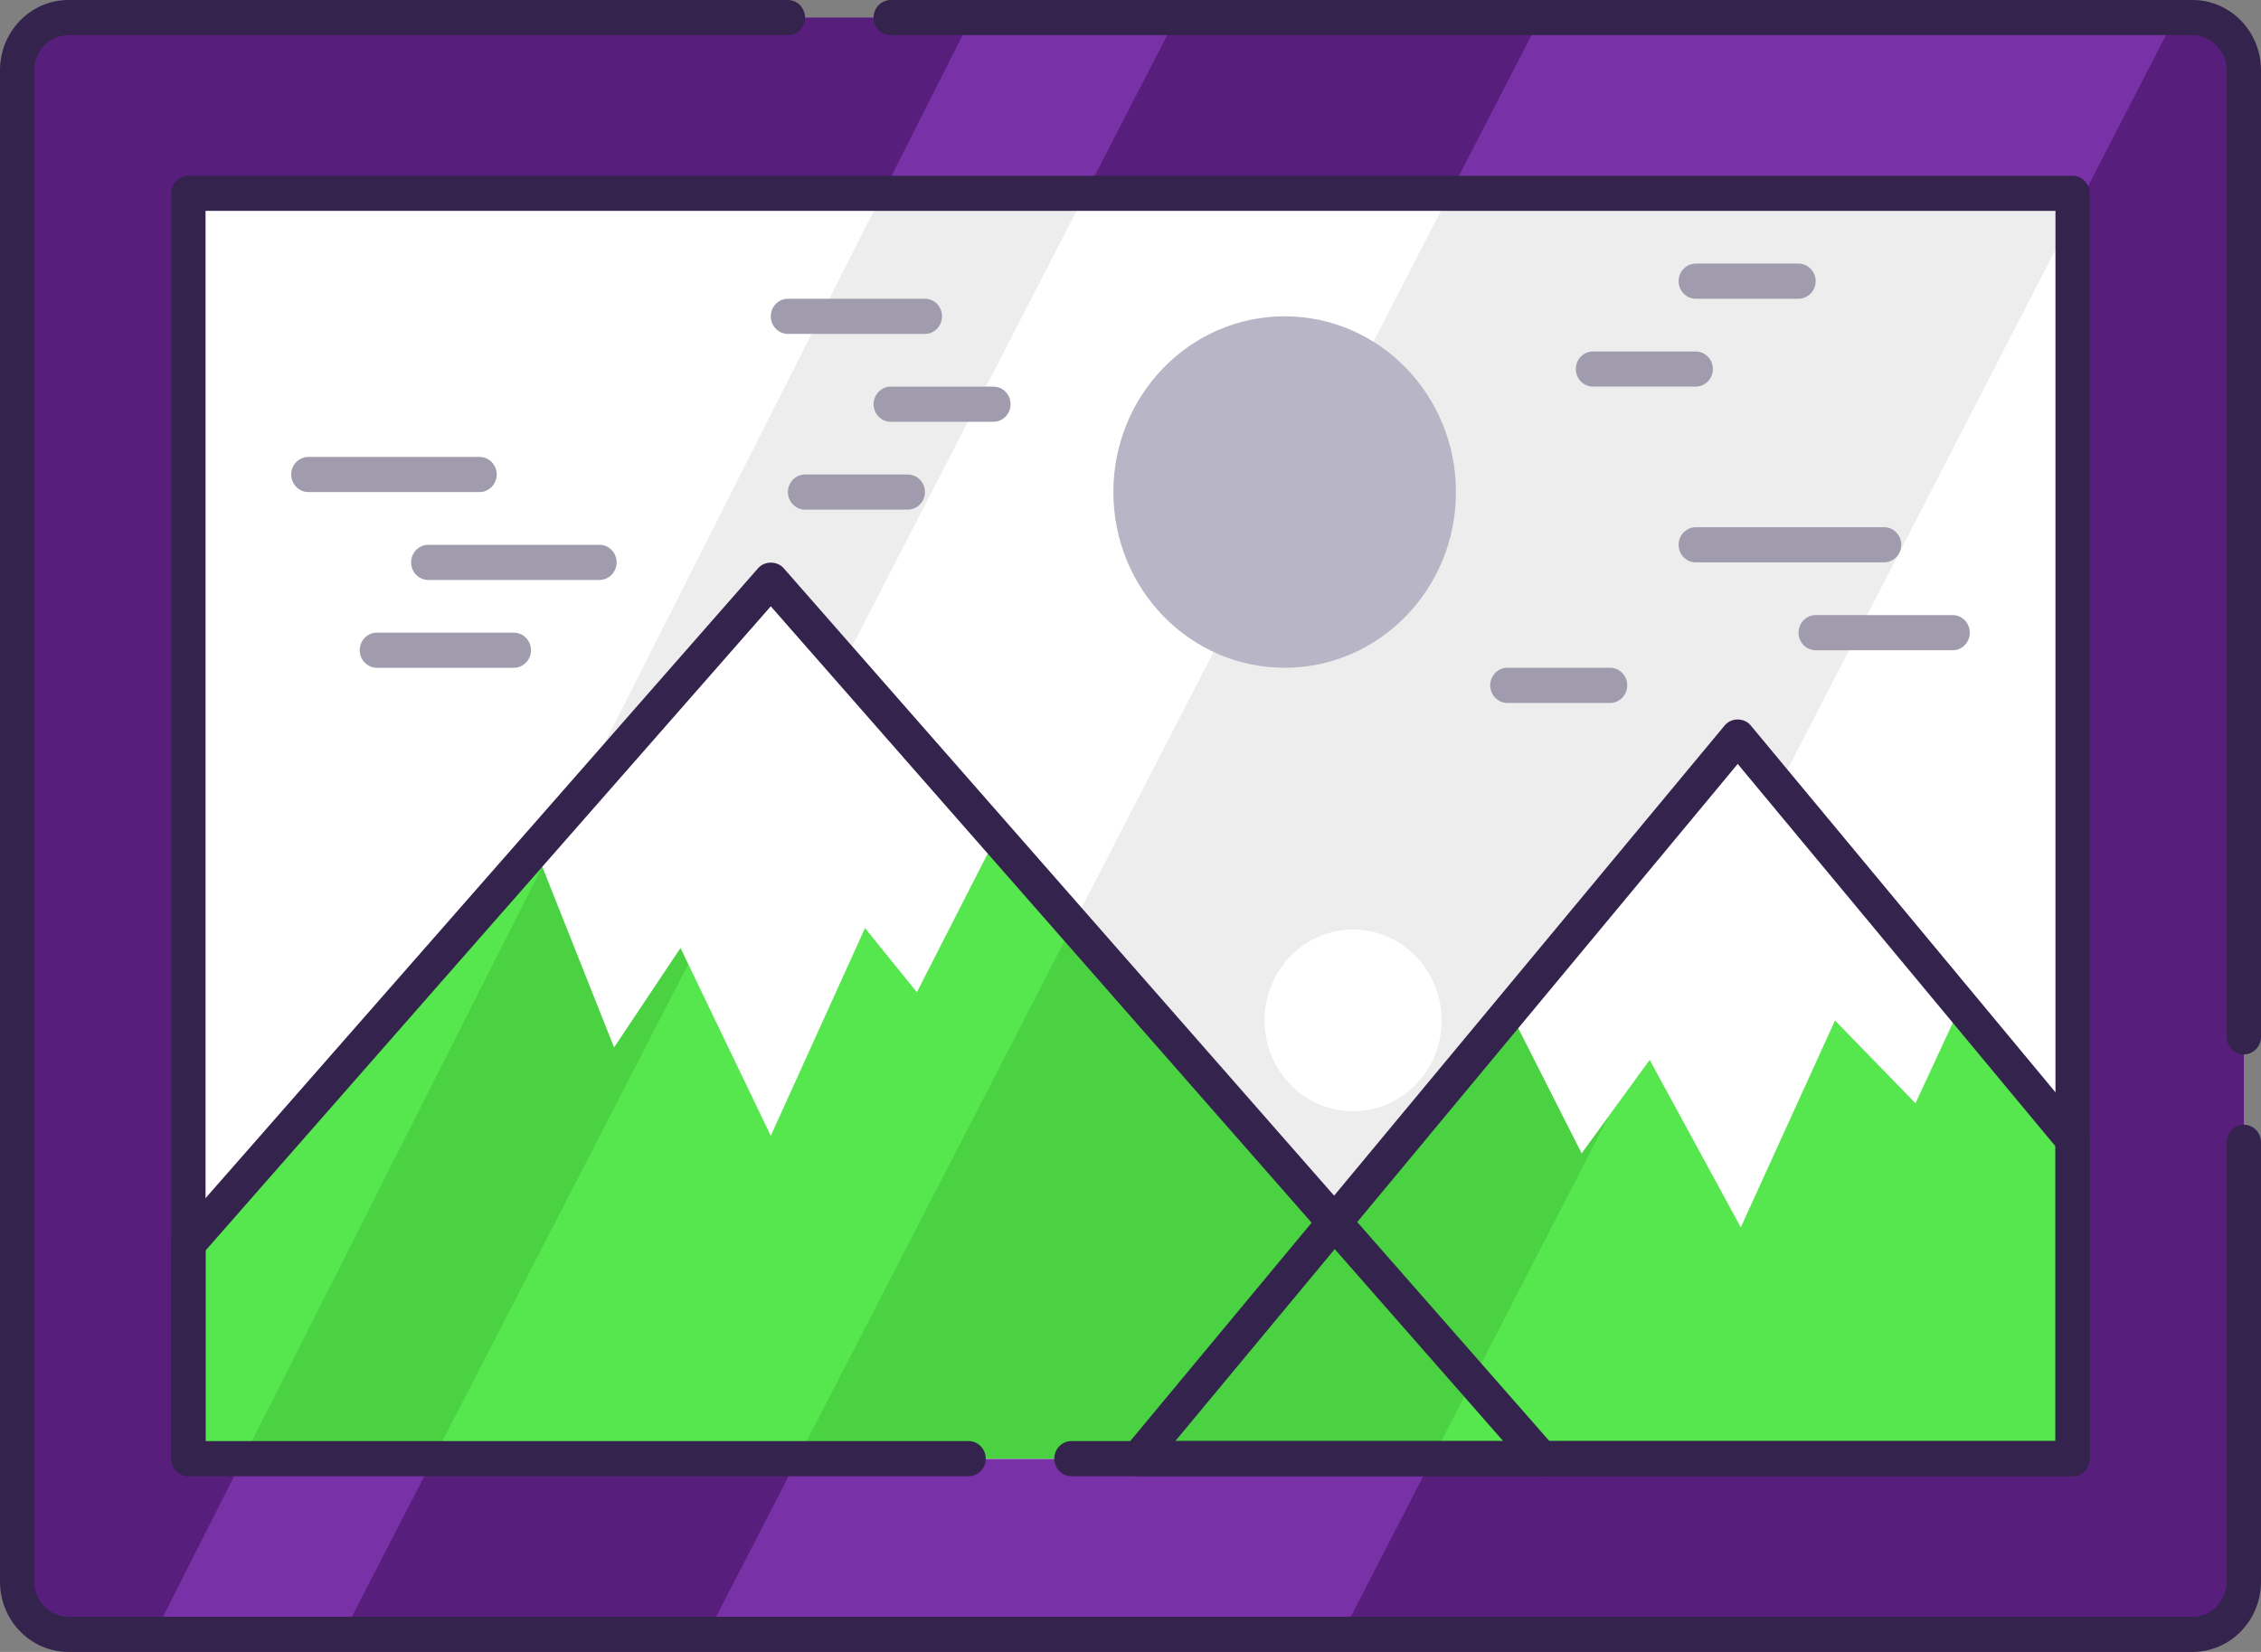
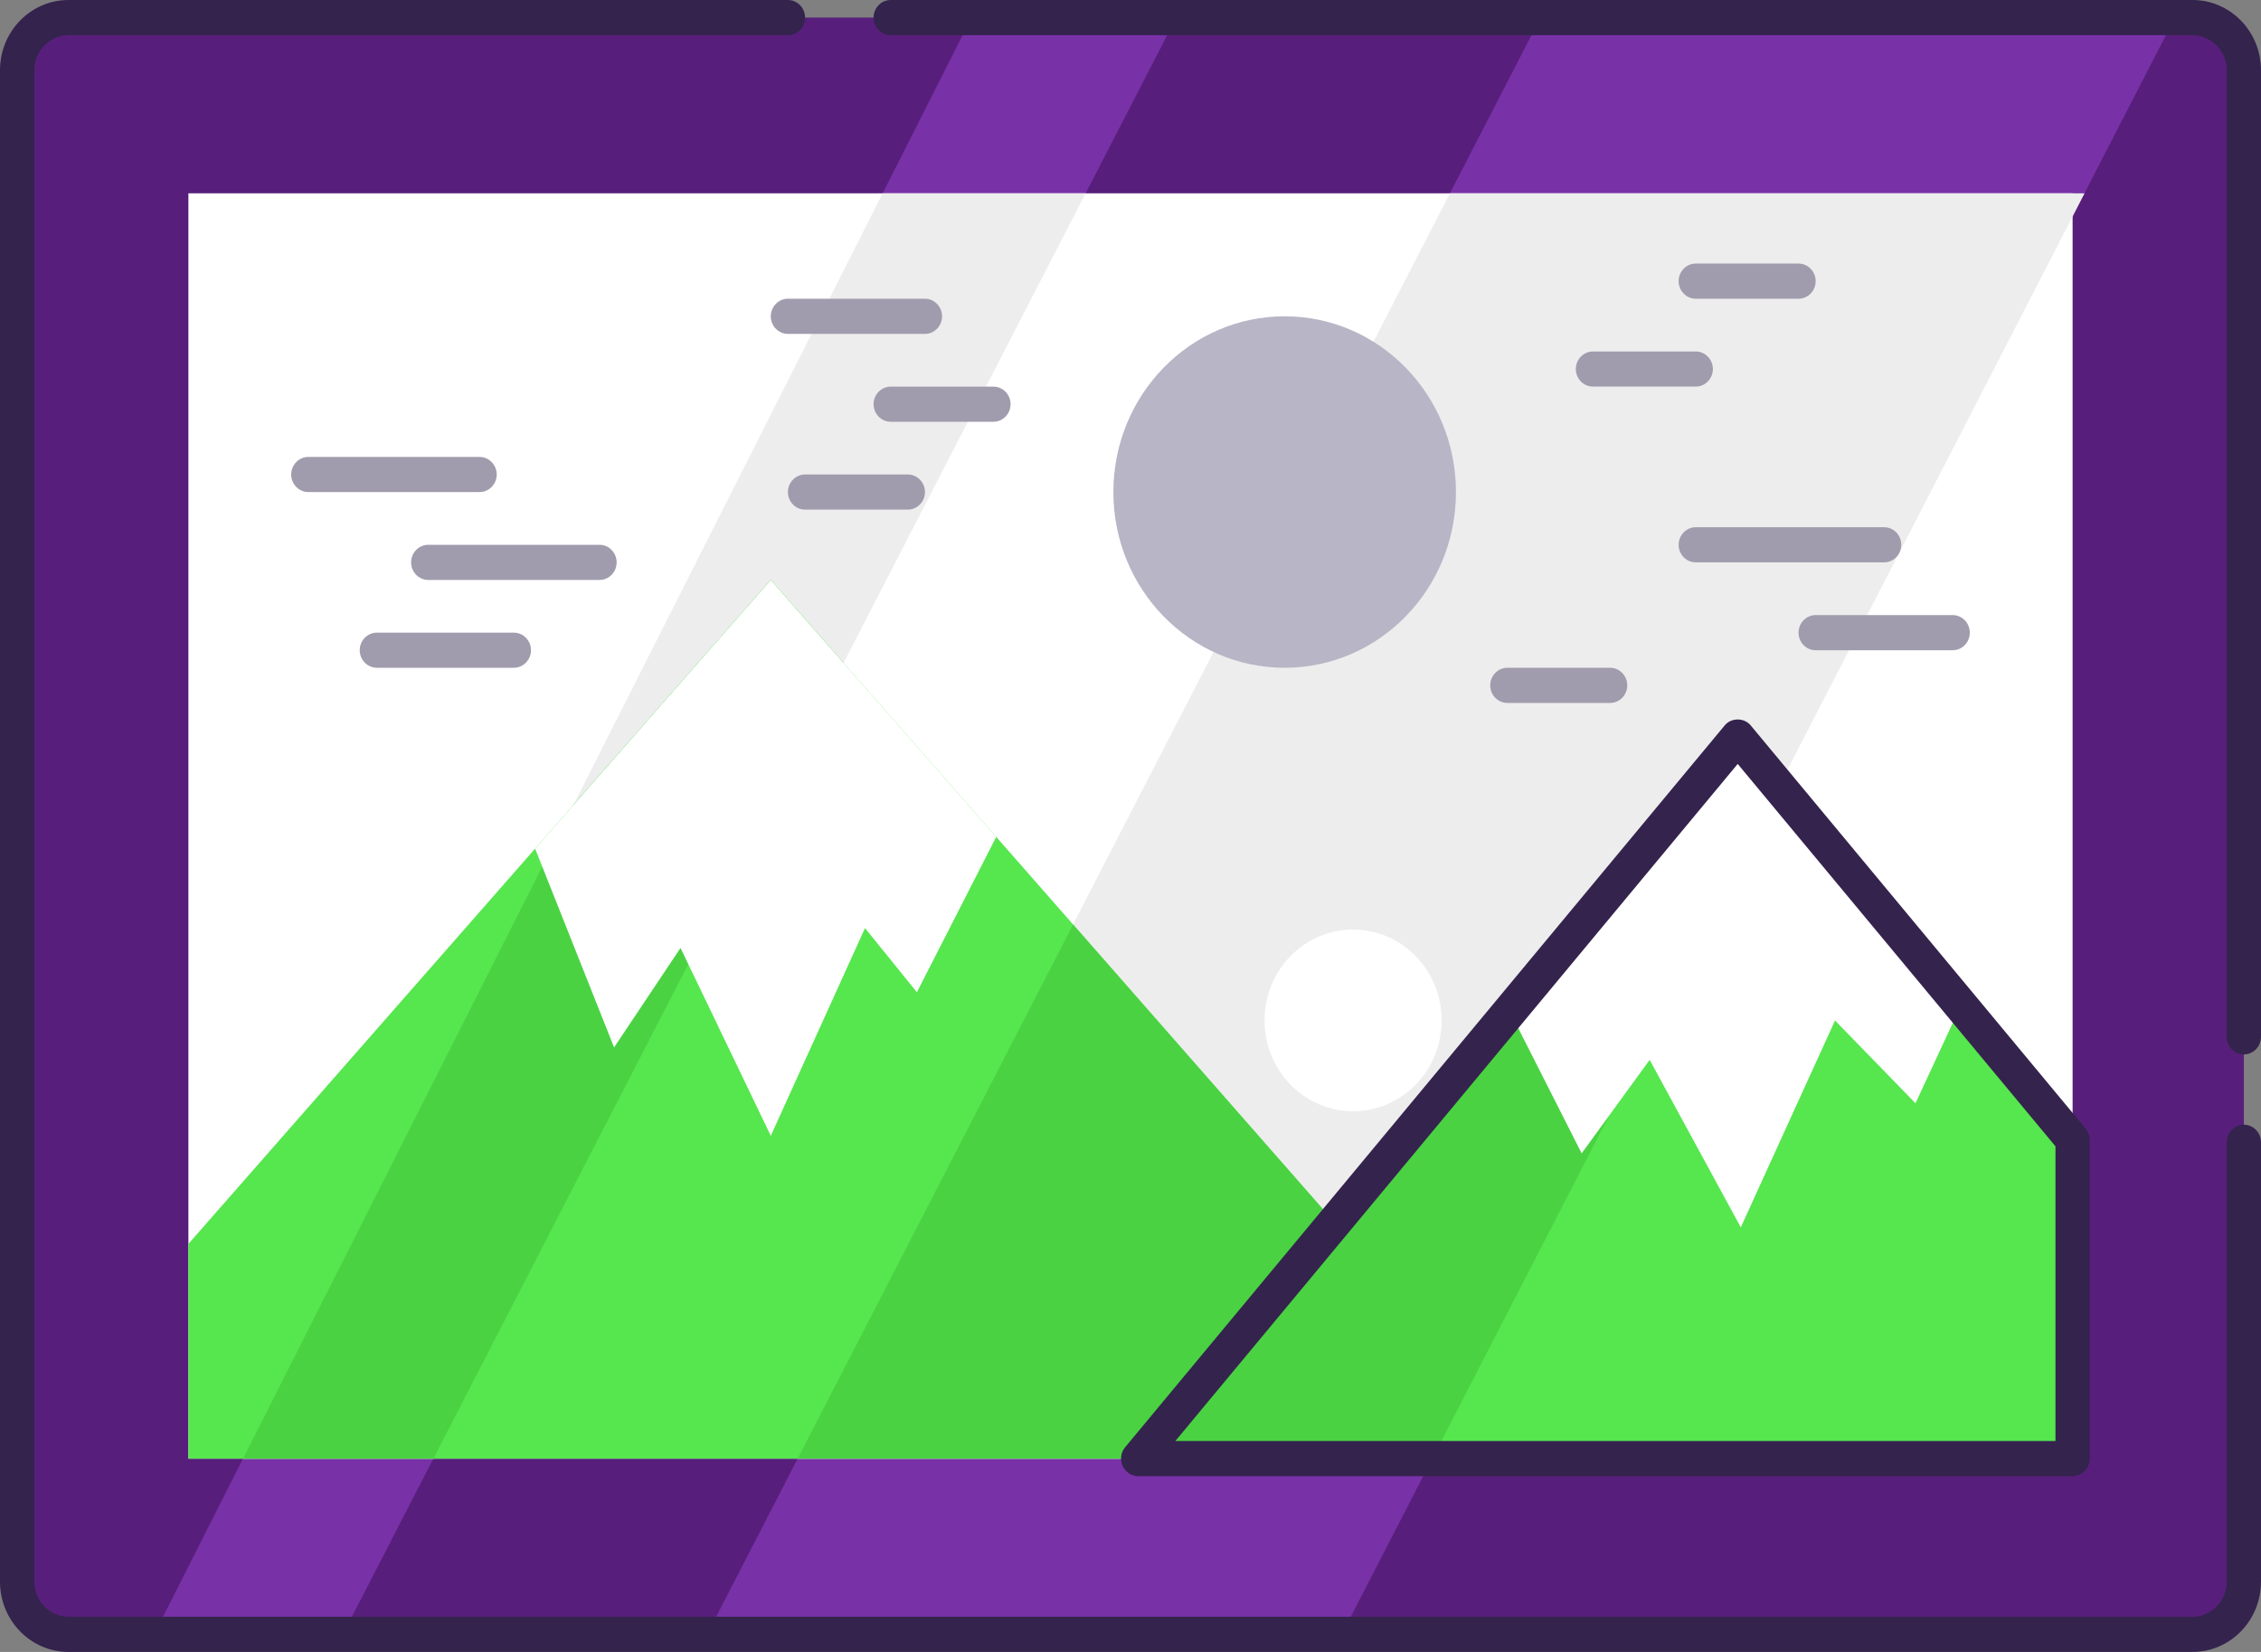
<svg xmlns="http://www.w3.org/2000/svg" width="52" height="38" viewBox="0 0 52 38" fill="none">
  <rect x="0" y="0" width="52" height="38" fill="#808080" stroke="none" />
  <g clip-path="url(#clip0_5635_7154)">
    <path d="M50.424 0.404H1.576C0.923 0.404 0.394 0.947 0.394 1.617V36.383C0.394 37.053 0.923 37.596 1.576 37.596H50.424C51.077 37.596 51.606 37.053 51.606 36.383V1.617C51.606 0.947 51.077 0.404 50.424 0.404Z" fill="#571F7B" />
    <path d="M30.857 37.596L50.022 0.404H35.431L16.262 37.596H30.857Z" fill="#7931A8" />
    <path d="M7.883 37.596L27.052 0.404H22.344L3.545 37.596H7.883Z" fill="#7931A8" />
    <path d="M51.606 24.255C51.389 24.255 51.212 24.073 51.212 23.851V1.617C51.212 1.172 50.858 0.809 50.424 0.809H20.485C20.268 0.809 20.091 0.627 20.091 0.404C20.091 0.182 20.268 0 20.485 0H50.424C51.295 0 52 0.724 52 1.617V23.851C52 24.073 51.823 24.255 51.606 24.255Z" fill="#34234D" />
    <path d="M50.424 38H1.576C0.705 38 0 37.276 0 36.383V1.617C0 0.724 0.705 0 1.576 0H18.121C18.338 0 18.515 0.182 18.515 0.404C18.515 0.627 18.338 0.809 18.121 0.809H1.576C1.142 0.809 0.788 1.172 0.788 1.617V36.383C0.788 36.828 1.142 37.191 1.576 37.191H50.424C50.858 37.191 51.212 36.828 51.212 36.383V26.277C51.212 26.054 51.389 25.872 51.606 25.872C51.823 25.872 52 26.054 52 26.277V36.383C52 37.276 51.295 38 50.424 38Z" fill="#34234D" />
    <path d="M47.667 4.447H4.333V33.554H47.667V4.447Z" fill="white" />
    <path d="M32.941 33.554L47.942 4.447H33.347L18.346 33.554H32.941Z" fill="#EDEDED" />
    <path d="M9.967 33.554L24.968 4.447H20.299L5.59 33.554H9.967Z" fill="#EDEDED" />
    <path d="M39.965 16.951L30.692 28.12L17.727 13.341L4.333 28.614V33.554H47.667V26.224L39.965 16.951Z" fill="#56E64E" />
    <path d="M39.965 16.95L30.692 28.12L24.68 21.268L18.346 33.553H32.941L40.911 18.086L39.965 16.95Z" fill="#4AD243" />
    <path d="M17.727 13.341L13.189 18.515L5.59 33.554H9.967L19.401 15.249L17.727 13.341Z" fill="#4AD243" />
    <path d="M34.722 23.265L36.376 26.531L37.94 24.38L40.036 28.233L42.203 23.475L44.054 25.379L45.098 23.127L39.965 16.95L34.722 23.265Z" fill="white" />
    <path d="M47.667 33.957H26.177C26.024 33.957 25.886 33.864 25.819 33.722C25.756 33.581 25.775 33.411 25.878 33.29L39.666 16.687C39.815 16.505 40.115 16.505 40.264 16.687L47.966 25.961C48.025 26.034 48.06 26.127 48.06 26.224V33.553C48.06 33.775 47.883 33.957 47.667 33.957ZM27.032 33.148H47.273V26.369L39.965 17.573L27.032 33.148Z" fill="#34234D" />
    <path d="M12.307 19.522L14.123 24.094L15.651 21.806L17.727 26.127L19.894 21.349L21.087 22.825L22.912 19.251L17.727 13.341L12.307 19.522Z" fill="white" />
-     <path d="M35.455 33.958C35.348 33.958 35.238 33.913 35.163 33.824L17.727 13.947L4.727 28.767V33.553C4.727 33.776 4.55 33.958 4.333 33.958C4.117 33.958 3.939 33.776 3.939 33.553V28.613C3.939 28.512 3.975 28.415 4.042 28.343L17.436 13.07C17.585 12.9 17.873 12.9 18.023 13.07L35.75 33.282C35.896 33.448 35.884 33.703 35.722 33.852C35.648 33.921 35.553 33.958 35.459 33.958H35.455Z" fill="#34234D" />
-     <path d="M47.667 33.958H24.641C24.424 33.958 24.247 33.776 24.247 33.554C24.247 33.331 24.424 33.149 24.641 33.149H47.273V4.851H4.727V33.149H22.277C22.494 33.149 22.671 33.331 22.671 33.554C22.671 33.776 22.494 33.958 22.277 33.958H4.333C4.117 33.958 3.939 33.776 3.939 33.554V4.447C3.939 4.225 4.117 4.043 4.333 4.043H47.667C47.883 4.043 48.061 4.225 48.061 4.447V33.554C48.061 33.776 47.883 33.958 47.667 33.958Z" fill="#34234D" />
    <path d="M29.679 24.95C30.475 25.767 31.763 25.767 32.559 24.95C33.355 24.134 33.355 22.812 32.559 21.995C31.763 21.179 30.475 21.179 29.679 21.995C28.884 22.812 28.884 24.134 29.679 24.95Z" fill="white" />
    <path d="M29.545 15.361C31.721 15.361 33.485 13.552 33.485 11.319C33.485 9.086 31.721 7.276 29.545 7.276C27.37 7.276 25.606 9.086 25.606 11.319C25.606 13.552 27.37 15.361 29.545 15.361Z" fill="#B8B5C6" />
    <path d="M11.03 11.319H7.091C6.874 11.319 6.697 11.137 6.697 10.915C6.697 10.693 6.874 10.511 7.091 10.511H11.03C11.247 10.511 11.424 10.693 11.424 10.915C11.424 11.137 11.247 11.319 11.03 11.319Z" fill="#A09CAD" />
    <path d="M13.788 13.341H9.849C9.632 13.341 9.455 13.159 9.455 12.937C9.455 12.714 9.632 12.532 9.849 12.532H13.788C14.005 12.532 14.182 12.714 14.182 12.937C14.182 13.159 14.005 13.341 13.788 13.341Z" fill="#A09CAD" />
    <path d="M11.818 15.361H8.667C8.45 15.361 8.273 15.179 8.273 14.957C8.273 14.735 8.45 14.553 8.667 14.553H11.818C12.035 14.553 12.212 14.735 12.212 14.957C12.212 15.179 12.035 15.361 11.818 15.361Z" fill="#A09CAD" />
    <path d="M43.333 12.936H39C38.783 12.936 38.606 12.755 38.606 12.532C38.606 12.31 38.783 12.128 39 12.128H43.333C43.55 12.128 43.727 12.31 43.727 12.532C43.727 12.755 43.55 12.936 43.333 12.936Z" fill="#A09CAD" />
-     <path d="M39 8.893H36.636C36.419 8.893 36.242 8.712 36.242 8.489C36.242 8.267 36.419 8.085 36.636 8.085H39C39.216 8.085 39.394 8.267 39.394 8.489C39.394 8.712 39.216 8.893 39 8.893Z" fill="#A09CAD" />
+     <path d="M39 8.893H36.636C36.419 8.893 36.242 8.712 36.242 8.489C36.242 8.267 36.419 8.085 36.636 8.085H39C39.216 8.085 39.394 8.267 39.394 8.489C39.394 8.712 39.216 8.893 39 8.893" fill="#A09CAD" />
    <path d="M41.364 6.872H39C38.783 6.872 38.606 6.69 38.606 6.468C38.606 6.245 38.783 6.063 39 6.063H41.364C41.58 6.063 41.758 6.245 41.758 6.468C41.758 6.69 41.58 6.872 41.364 6.872Z" fill="#A09CAD" />
    <path d="M37.031 16.17H34.667C34.45 16.17 34.273 15.988 34.273 15.766C34.273 15.543 34.45 15.361 34.667 15.361H37.031C37.247 15.361 37.425 15.543 37.425 15.766C37.425 15.988 37.247 16.17 37.031 16.17Z" fill="#A09CAD" />
    <path d="M20.879 11.723H18.515C18.298 11.723 18.121 11.542 18.121 11.319C18.121 11.097 18.298 10.915 18.515 10.915H20.879C21.095 10.915 21.273 11.097 21.273 11.319C21.273 11.542 21.095 11.723 20.879 11.723Z" fill="#A09CAD" />
    <path d="M44.909 14.958H41.758C41.541 14.958 41.364 14.776 41.364 14.554C41.364 14.331 41.541 14.149 41.758 14.149H44.909C45.126 14.149 45.303 14.331 45.303 14.554C45.303 14.776 45.126 14.958 44.909 14.958Z" fill="#A09CAD" />
    <path d="M21.273 7.681H18.121C17.904 7.681 17.727 7.499 17.727 7.276C17.727 7.054 17.904 6.872 18.121 6.872H21.273C21.489 6.872 21.666 7.054 21.666 7.276C21.666 7.499 21.489 7.681 21.273 7.681Z" fill="#A09CAD" />
    <path d="M22.848 9.702H20.485C20.268 9.702 20.091 9.52 20.091 9.298C20.091 9.075 20.268 8.894 20.485 8.894H22.848C23.065 8.894 23.242 9.075 23.242 9.298C23.242 9.52 23.065 9.702 22.848 9.702Z" fill="#A09CAD" />
  </g>
  <defs>
    <clipPath id="clip0_5635_7154">
      <rect width="52" height="38" fill="white" />
    </clipPath>
  </defs>
</svg>